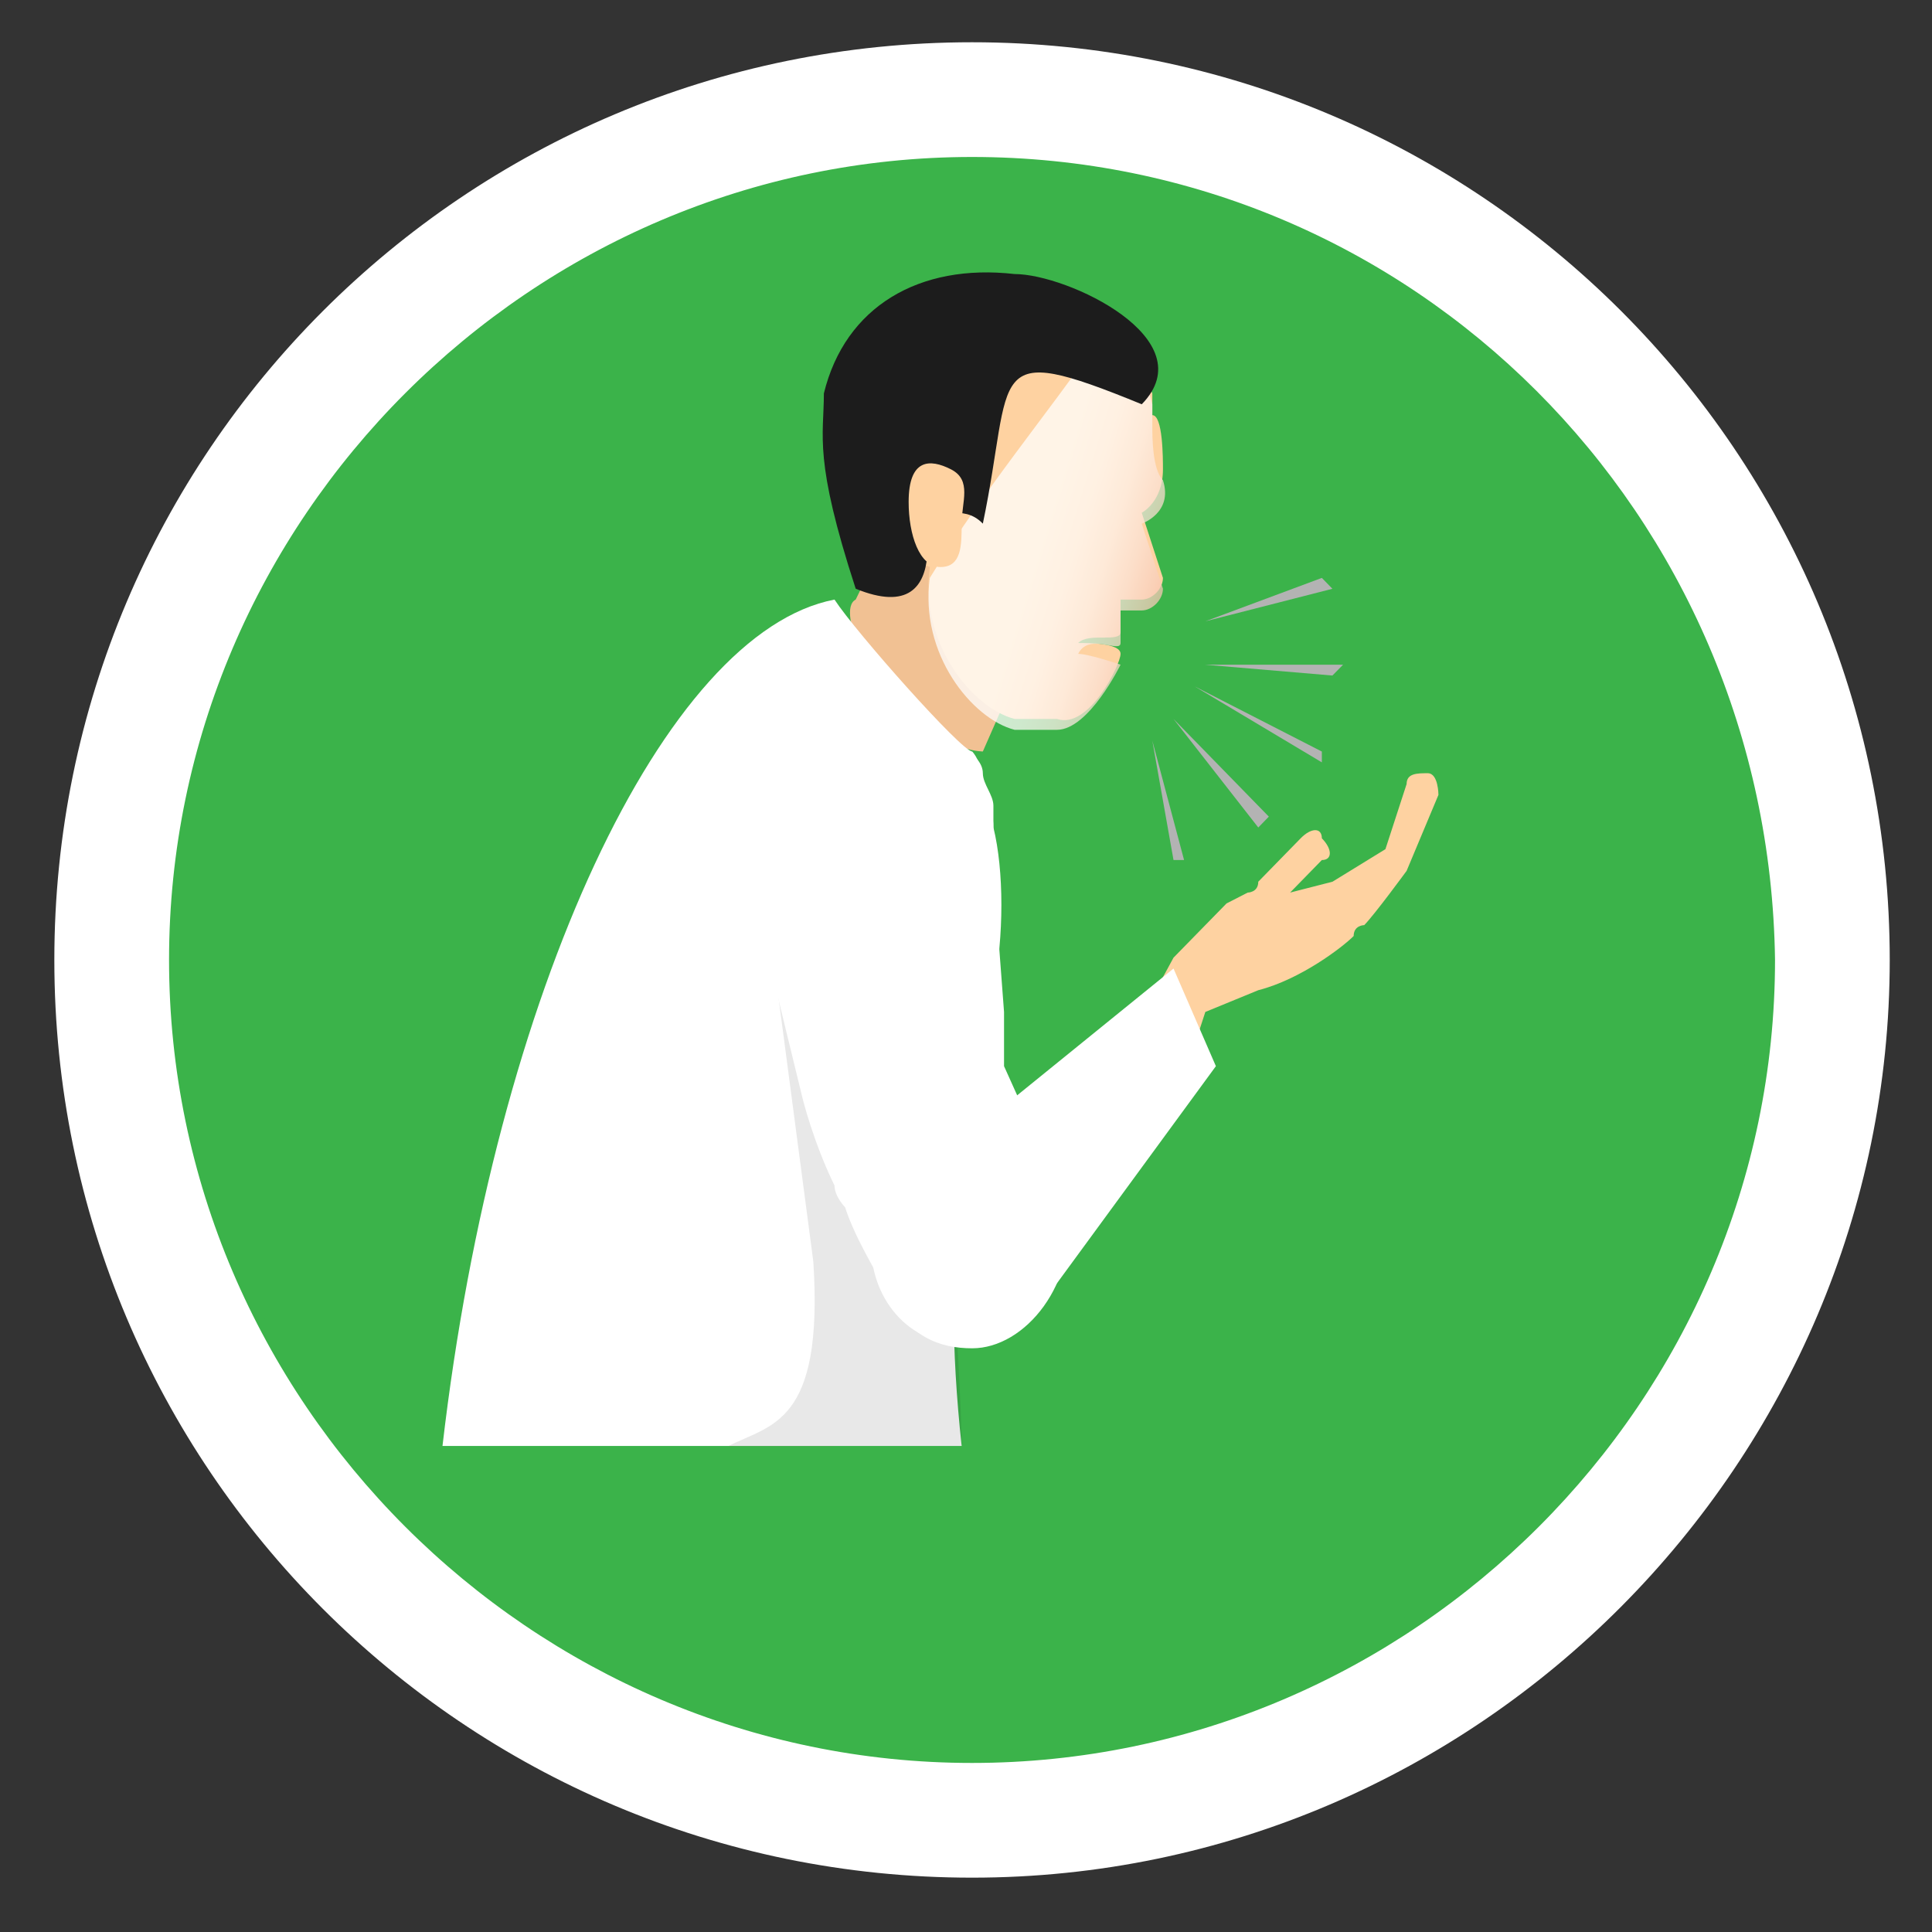
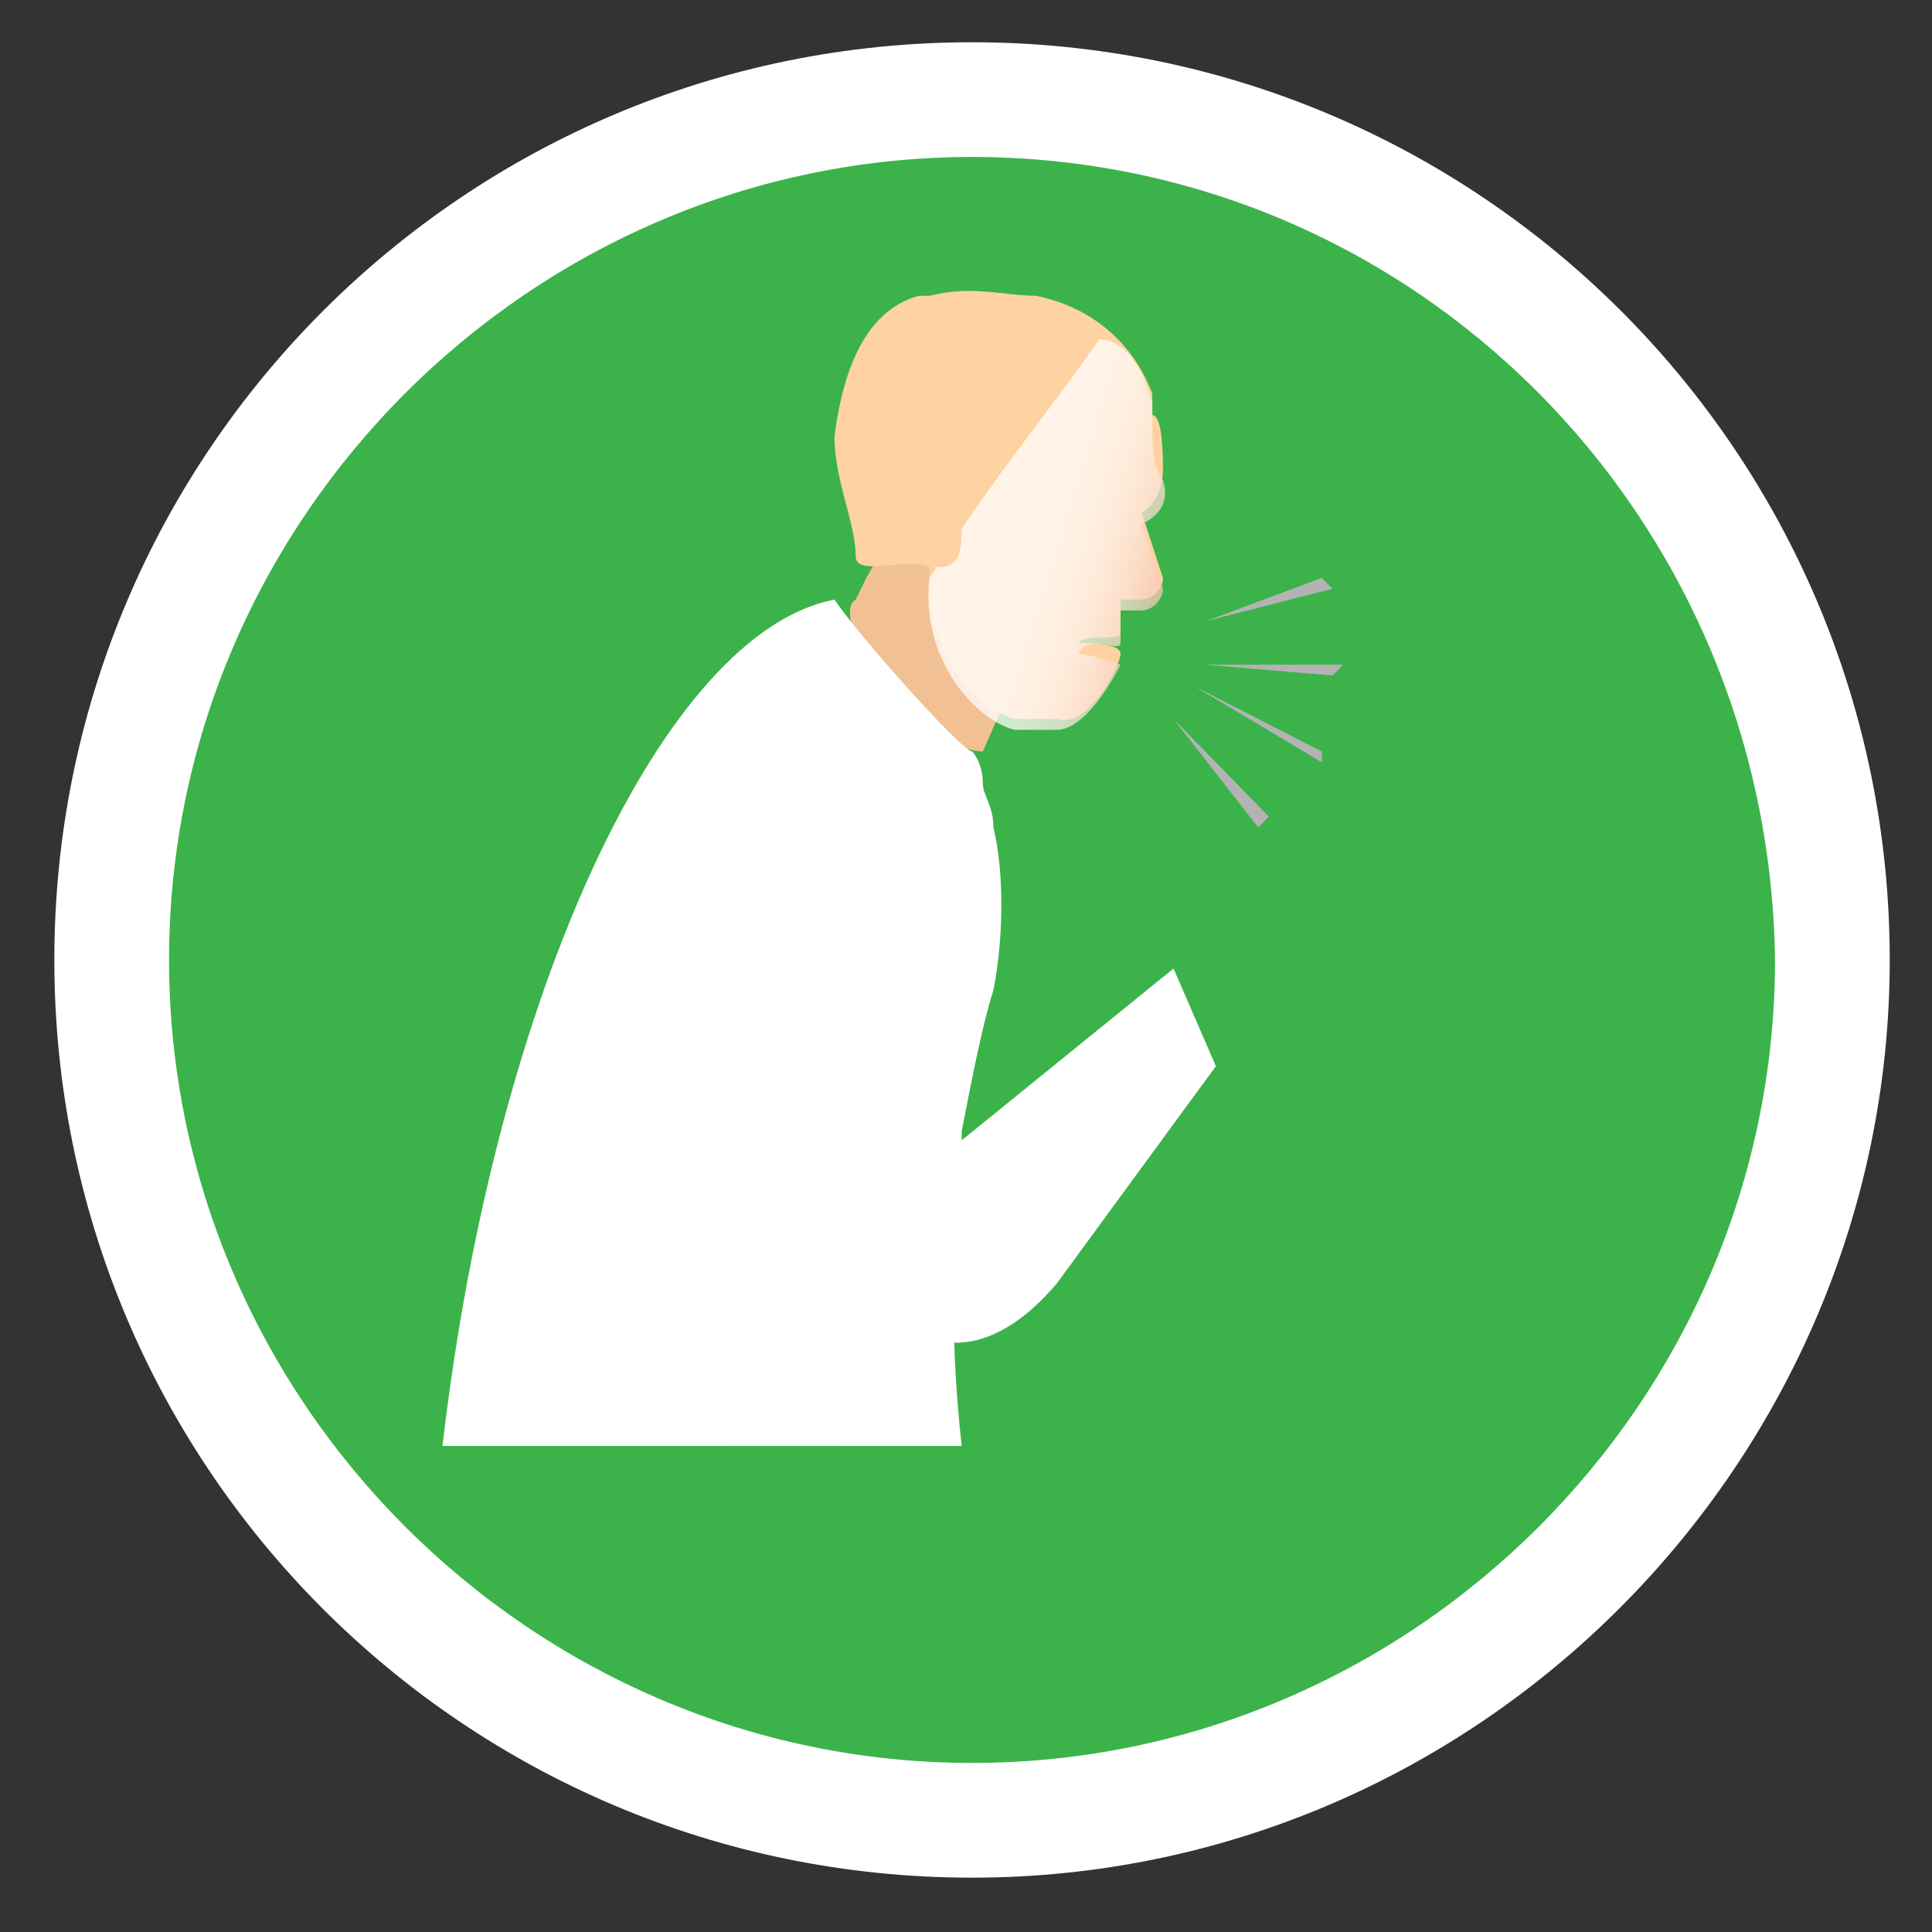
<svg xmlns="http://www.w3.org/2000/svg" width="32px" height="32px" viewBox="0 0 32 32" version="1.1">
  <rect x="0" y="0" width="32" height="32" fill="#333333" stroke="none" />
  <title>Group 2</title>
  <desc>Created with Sketch.</desc>
  <defs>
    <linearGradient x1="49.855%" y1="45.05%" x2="129.198%" y2="82.55%" id="linearGradient-1">
      <stop stop-color="#FFFFFF" offset="0%" />
      <stop stop-color="#FFFAF8" offset="16.37%" />
      <stop stop-color="#FDF1EB" offset="29.44%" />
      <stop stop-color="#FBE2D7" offset="41.36%" />
      <stop stop-color="#F8CFBE" offset="52.6%" />
      <stop stop-color="#F5B69F" offset="63.37%" />
      <stop stop-color="#F0997D" offset="73.79%" />
      <stop stop-color="#EB785C" offset="83.91%" />
      <stop stop-color="#E64D38" offset="93.57%" />
      <stop stop-color="#E21F26" offset="100%" />
    </linearGradient>
  </defs>
  <g id="a" stroke="none" stroke-width="1" fill="none" fill-rule="evenodd">
    <g id="Artboard" transform="translate(-145, -389)">
      <g id="ICons-for-Website-(2)" transform="translate(49, 119)">
        <g id="Group-2" transform="translate(96, 270)">
          <g id="Group">
            <circle id="Oval" fill="#3BB34A" cx="16.1" cy="15.8" r="14.3" />
            <path d="M16.1,31.1 C7.7,31.1 0.9,24.3 0.9,15.9 C0.9,7.5 7.7,0.7 16.1,0.7 C24.5,0.7 31.3,7.5 31.3,15.9 C31.3,24.2 24.5,31.1 16.1,31.1 Z M16.1,2.6 C8.8,2.6 2.8,8.6 2.8,15.9 C2.8,23.2 8.8,29.2 16.1,29.2 C23.4,29.2 29.4,23.2 29.4,15.9 C29.3,8.5 23.4,2.6 16.1,2.6 Z" id="Shape" fill="#FFFFFF" fill-rule="nonzero" />
          </g>
          <g id="8" transform="translate(3, 3)">
            <circle id="Oval" fill="#3BB34A" cx="13" cy="13" r="13" />
            <g id="Path" transform="translate(4, 1)">
              <path d="M5.067,19.95 C5.594,19.77 6.12,19.77 6.822,19.95 L5.067,19.95 Z" fill="#AC493C" />
              <path d="M8.05,7.908 C8.752,8.447 9.279,8.447 9.279,8.447 L10.858,4.853 C10.683,4.673 9.454,3.954 8.577,3.415 L7.348,5.572 L7.173,5.931 C7.173,5.931 7.173,5.931 7.173,5.931 C6.822,6.111 7.524,7.549 8.05,7.908 Z" fill="#F1C193" />
              <path d="M8.401,5.392 C8.401,5.392 8.401,5.392 8.401,5.392 C8.226,6.65 9.103,7.728 9.805,7.908 C9.805,7.908 9.805,7.908 9.805,7.908 L9.981,7.908 L10.332,7.908 L10.507,7.908 C11.034,8.088 11.56,7.009 11.56,6.83 C11.56,6.65 11.034,6.65 10.858,6.65 C11.034,6.47 11.56,6.65 11.56,6.47 C11.56,6.47 11.56,5.931 11.56,5.931 L11.911,5.931 C12.086,5.931 12.262,5.751 12.262,5.572 L11.911,4.493 C11.911,4.493 12.262,4.314 12.262,3.774 C12.262,3.595 12.262,2.876 12.086,2.876 C12.086,2.696 12.086,2.696 12.086,2.516 C11.735,1.618 11.034,1.078 10.156,0.899 C9.63,0.899 9.103,0.719 8.401,0.899 C8.401,0.899 8.401,0.899 8.226,0.899 C7.524,1.078 6.997,1.797 6.822,3.235 C6.822,3.954 7.173,4.673 7.173,5.212 C7.173,5.572 8.05,5.212 8.401,5.392 C8.401,5.392 8.401,5.392 8.401,5.392 Z" fill="#FED2A1" />
-               <path d="M0.329,19.95 L8.928,19.95 C8.752,18.332 8.752,16.895 8.928,15.816 C8.928,15.636 8.928,15.457 8.928,15.277 C8.928,15.097 8.928,14.918 8.928,14.738 C9.103,13.839 9.279,12.941 9.454,12.401 C9.454,12.401 9.454,12.401 9.454,12.401 C9.63,11.503 9.63,10.424 9.454,9.705 C9.454,9.346 9.279,9.166 9.279,8.986 C9.279,8.627 9.103,8.447 9.103,8.447 C9.103,8.447 9.103,8.447 9.103,8.447 C9.103,8.447 9.103,8.447 9.103,8.447 C9.103,8.447 9.103,8.447 9.103,8.447 C8.928,8.447 7.173,6.47 6.822,5.931 C6.822,5.931 6.822,5.931 6.822,5.931 C6.822,5.931 6.822,5.931 6.822,5.931 C6.822,5.931 6.822,5.931 6.822,5.931 C4.014,6.47 1.206,12.401 0.329,19.95 Z" fill="#FFFFFF" />
-               <path d="M5.594,10.245 L7.348,11.143 L8.577,13.839 C8.577,13.839 8.928,18.872 8.928,19.95 L5.067,19.95 C5.769,19.591 6.646,19.591 6.471,16.895 L5.594,10.245 Z" fill="#1D1D1B" opacity="0.1" />
-               <path d="M5.418,9.526 C5.418,9.885 5.418,10.065 5.418,10.604 L6.295,14.199 C6.295,14.199 6.471,14.918 6.822,15.636 C6.822,15.816 6.997,15.996 6.997,15.996 C7.173,16.535 7.524,17.074 7.699,17.434 C8.05,18.153 8.577,18.332 9.103,18.332 C9.981,18.332 10.858,17.254 10.683,15.996 L9.63,13.659 L9.63,12.761 L9.454,10.424 L9.454,9.346 C9.454,9.166 9.279,8.986 9.279,8.807 C9.279,8.627 9.103,8.447 8.928,8.447 C7.699,7.369 5.769,7.908 5.418,9.526 Z" fill="#FFFFFF" />
-               <path d="M12.437,11.862 L12.964,11.323 C13.139,11.143 13.139,11.143 13.315,10.964 L13.666,10.784 C13.666,10.784 13.841,10.784 13.841,10.604 L14.543,9.885 C14.719,9.705 14.894,9.705 14.894,9.885 C15.07,10.065 15.07,10.245 14.894,10.245 L14.368,10.784 L15.07,10.604 L15.947,10.065 L16.298,8.986 C16.298,8.807 16.474,8.807 16.649,8.807 C16.825,8.807 16.825,9.166 16.825,9.166 C16.825,9.166 16.298,10.424 16.298,10.424 C16.298,10.424 15.772,11.143 15.596,11.323 C15.596,11.323 15.421,11.323 15.421,11.503 C15.245,11.682 14.543,12.222 13.841,12.401 L12.964,12.761 L12.437,14.378 L11.56,13.48 L12.437,11.862 Z" fill="#FED2A1" />
+               <path d="M0.329,19.95 L8.928,19.95 C8.752,18.332 8.752,16.895 8.928,15.816 C8.928,15.636 8.928,15.457 8.928,15.277 C8.928,15.097 8.928,14.918 8.928,14.738 C9.103,13.839 9.279,12.941 9.454,12.401 C9.454,12.401 9.454,12.401 9.454,12.401 C9.63,11.503 9.63,10.424 9.454,9.705 C9.454,9.346 9.279,9.166 9.279,8.986 C9.279,8.627 9.103,8.447 9.103,8.447 C9.103,8.447 9.103,8.447 9.103,8.447 C9.103,8.447 9.103,8.447 9.103,8.447 C9.103,8.447 9.103,8.447 9.103,8.447 C8.928,8.447 7.173,6.47 6.822,5.931 C6.822,5.931 6.822,5.931 6.822,5.931 C6.822,5.931 6.822,5.931 6.822,5.931 C4.014,6.47 1.206,12.401 0.329,19.95 Z" fill="#FFFFFF" />
              <path d="M8.226,15.457 C6.295,16.355 8.226,19.95 10.507,17.254 L13.139,13.659 L12.437,12.042 L8.226,15.457 Z" fill="#FFFFFF" />
              <path d="M12.086,2.696 C12.086,2.696 12.086,2.876 12.086,3.055 C12.086,3.235 12.086,3.774 12.262,3.954 C12.437,4.493 11.911,4.673 11.911,4.673 L12.262,5.751 C12.262,5.931 12.086,6.111 11.911,6.111 L11.56,6.111 C11.56,6.111 11.56,6.65 11.56,6.65 C11.56,6.83 11.034,6.47 10.858,6.83 C11.034,6.83 11.56,7.009 11.56,7.009 C11.56,7.009 11.034,8.088 10.507,8.088 L10.332,8.088 L9.981,8.088 L9.805,8.088 C9.805,8.088 9.805,8.088 9.805,8.088 C9.103,7.908 8.226,6.83 8.401,5.572 C8.401,5.572 8.401,5.572 8.401,5.572 C8.401,5.572 8.401,5.572 8.401,5.572 C8.401,5.572 8.401,5.572 8.401,5.572 C9.279,4.134 10.332,2.876 11.209,1.618 C11.56,1.618 11.911,1.977 12.086,2.696 Z" fill="url(#linearGradient-1)" opacity="0.75" />
-               <path d="M7.173,5.751 C8.928,6.47 8.226,4.134 8.226,4.134 C8.226,4.134 8.752,4.134 8.752,4.493 C8.928,4.493 9.103,4.493 9.279,4.673 C9.805,2.157 9.279,1.618 11.911,2.696 C12.964,1.618 10.683,0.539 9.805,0.539 C8.226,0.359 6.997,1.078 6.646,2.516 C6.646,3.235 6.471,3.595 7.173,5.751 Z" fill="#1C1C1C" />
              <path d="M8.05,4.314 C8.05,4.853 8.226,5.392 8.577,5.392 C8.928,5.392 8.928,5.032 8.928,4.673 C8.928,4.314 9.103,3.954 8.752,3.774 C8.401,3.595 8.05,3.595 8.05,4.314 Z" fill="#FED2A1" />
              <g id="Group" transform="translate(11.077, 4.73)" fill="#B3B3B3">
                <polygon id="Path" points="3.817 0.842 1.886 1.561 3.992 1.022" />
                <polygon id="Path" points="4.168 2.28 1.886 2.28 3.992 2.459" />
                <polygon id="Path" points="3.817 3.718 1.711 2.639 3.817 3.897" />
                <polygon id="Path" points="2.939 4.796 1.36 3.178 2.764 4.976" />
-                 <polygon id="Path" points="1.535 5.515 1.009 3.538 1.36 5.515" />
              </g>
            </g>
          </g>
        </g>
      </g>
    </g>
  </g>
</svg>